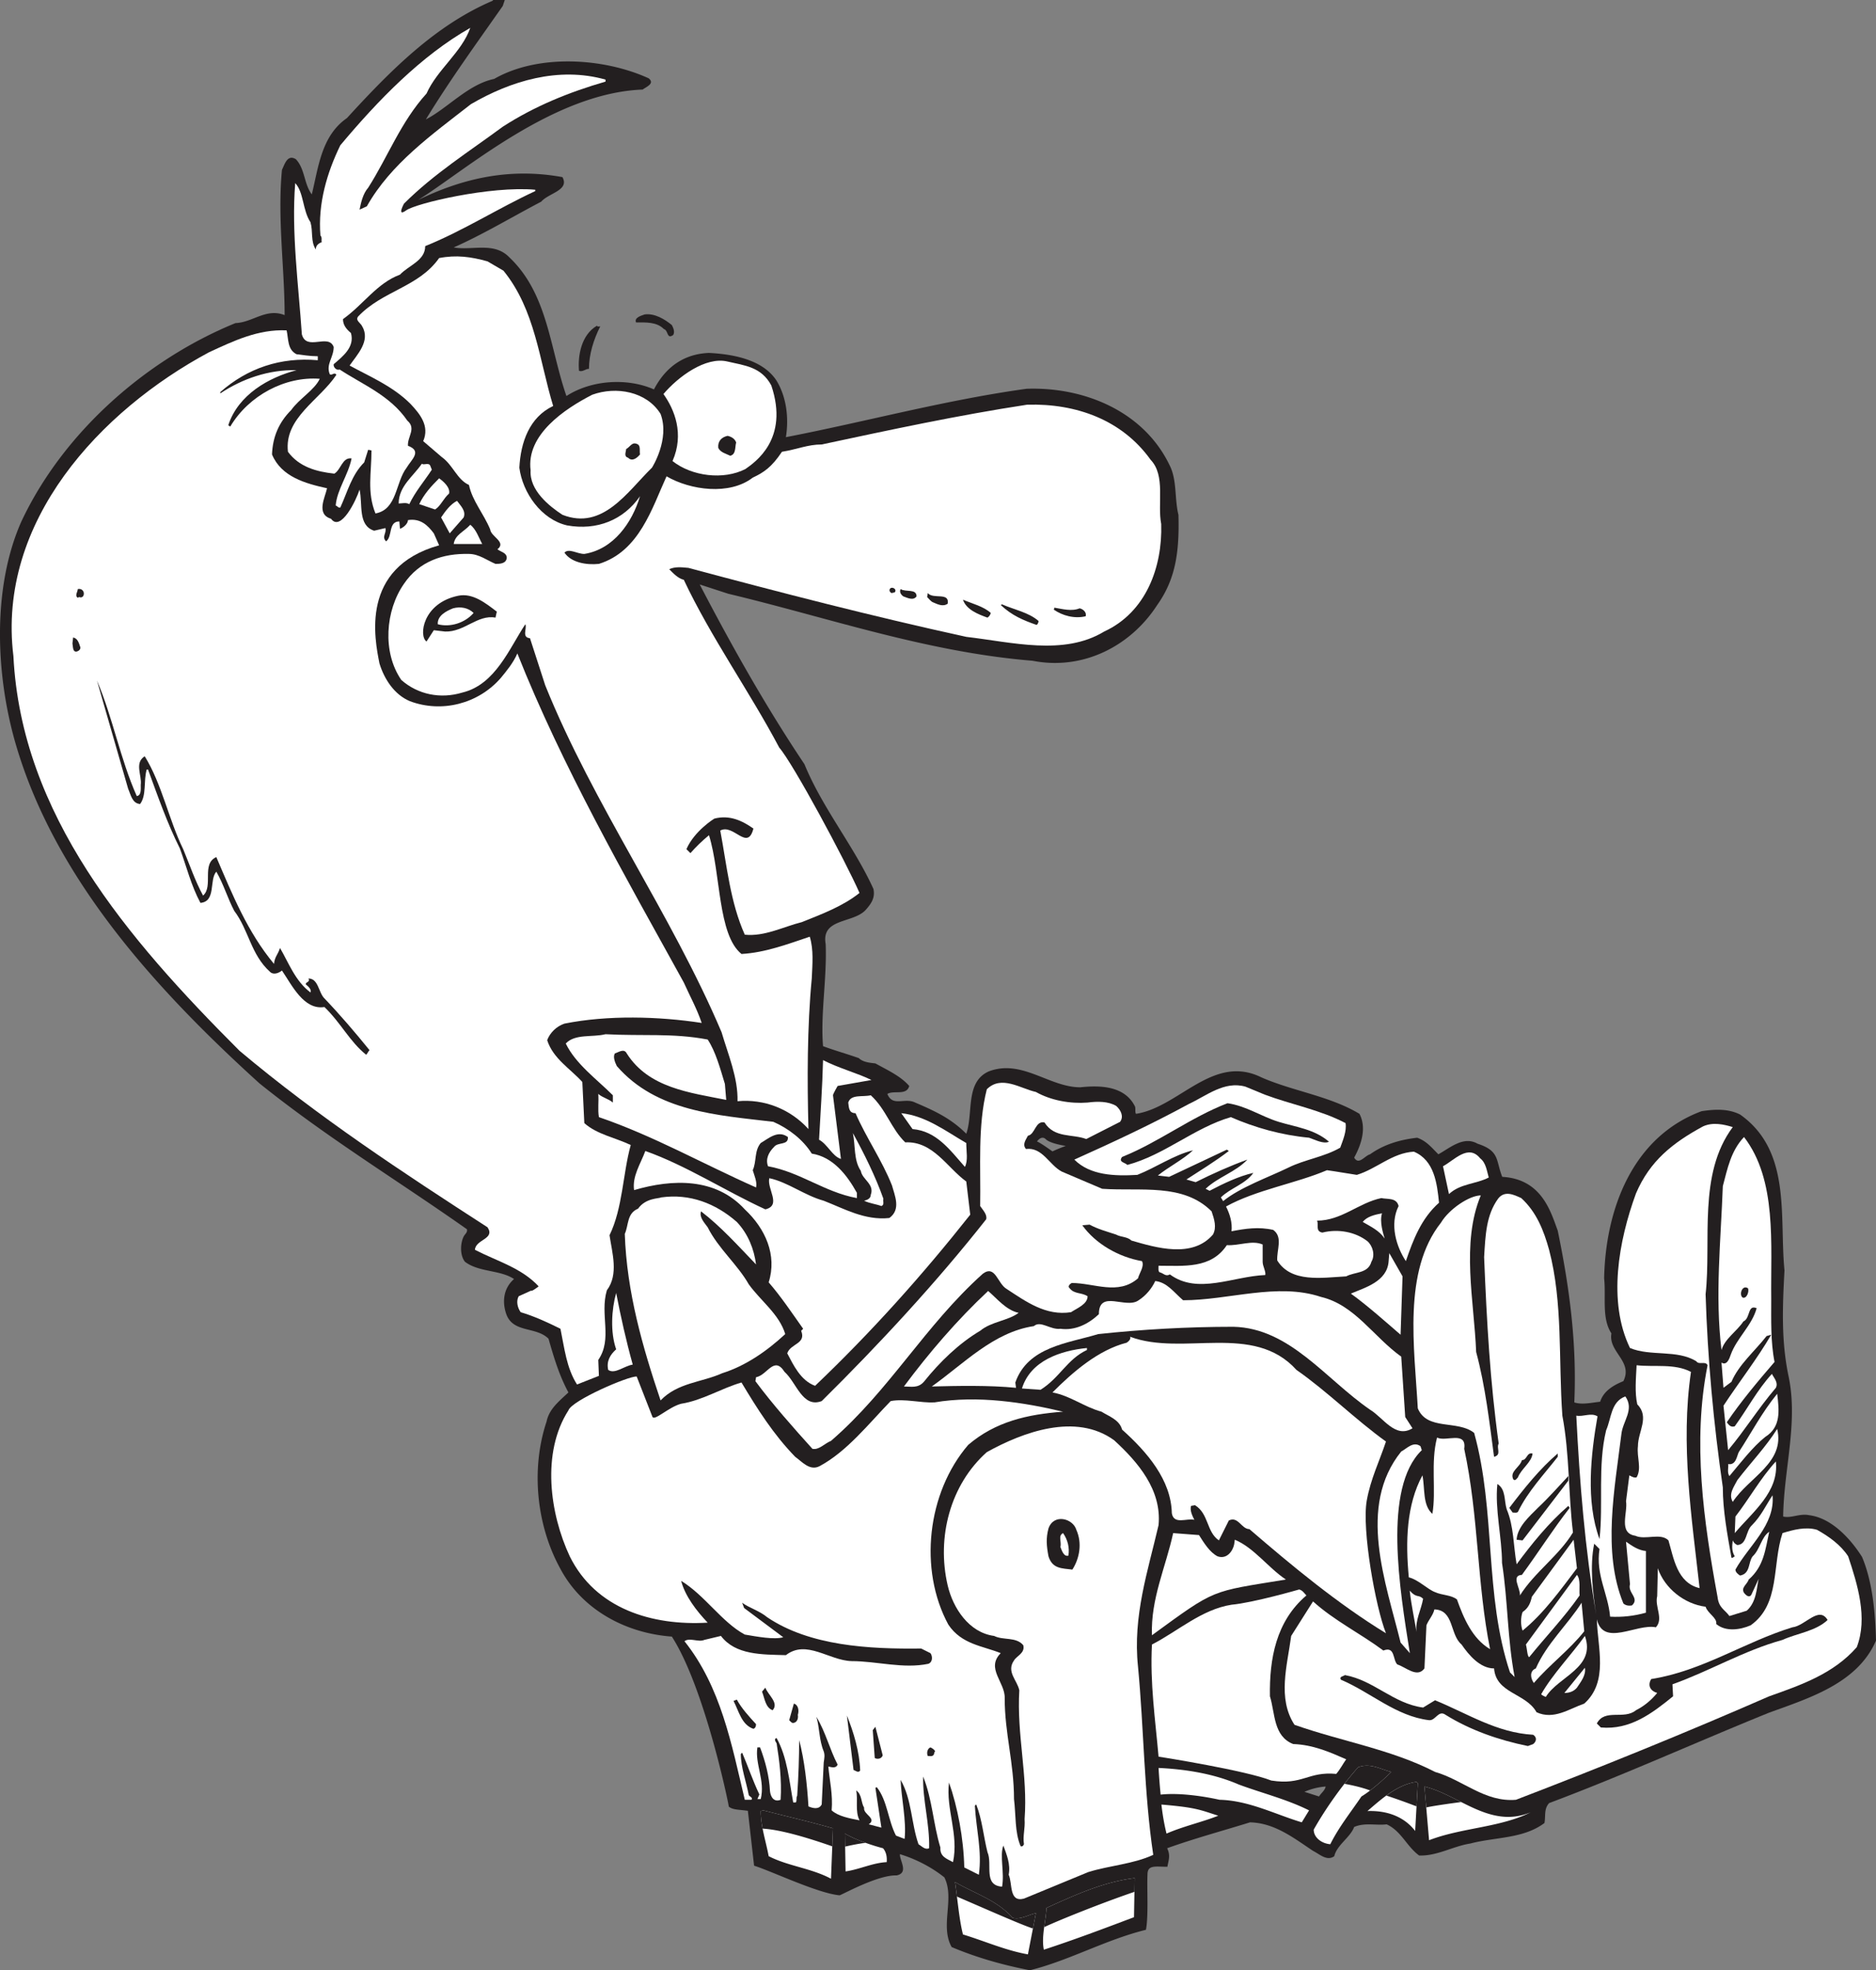
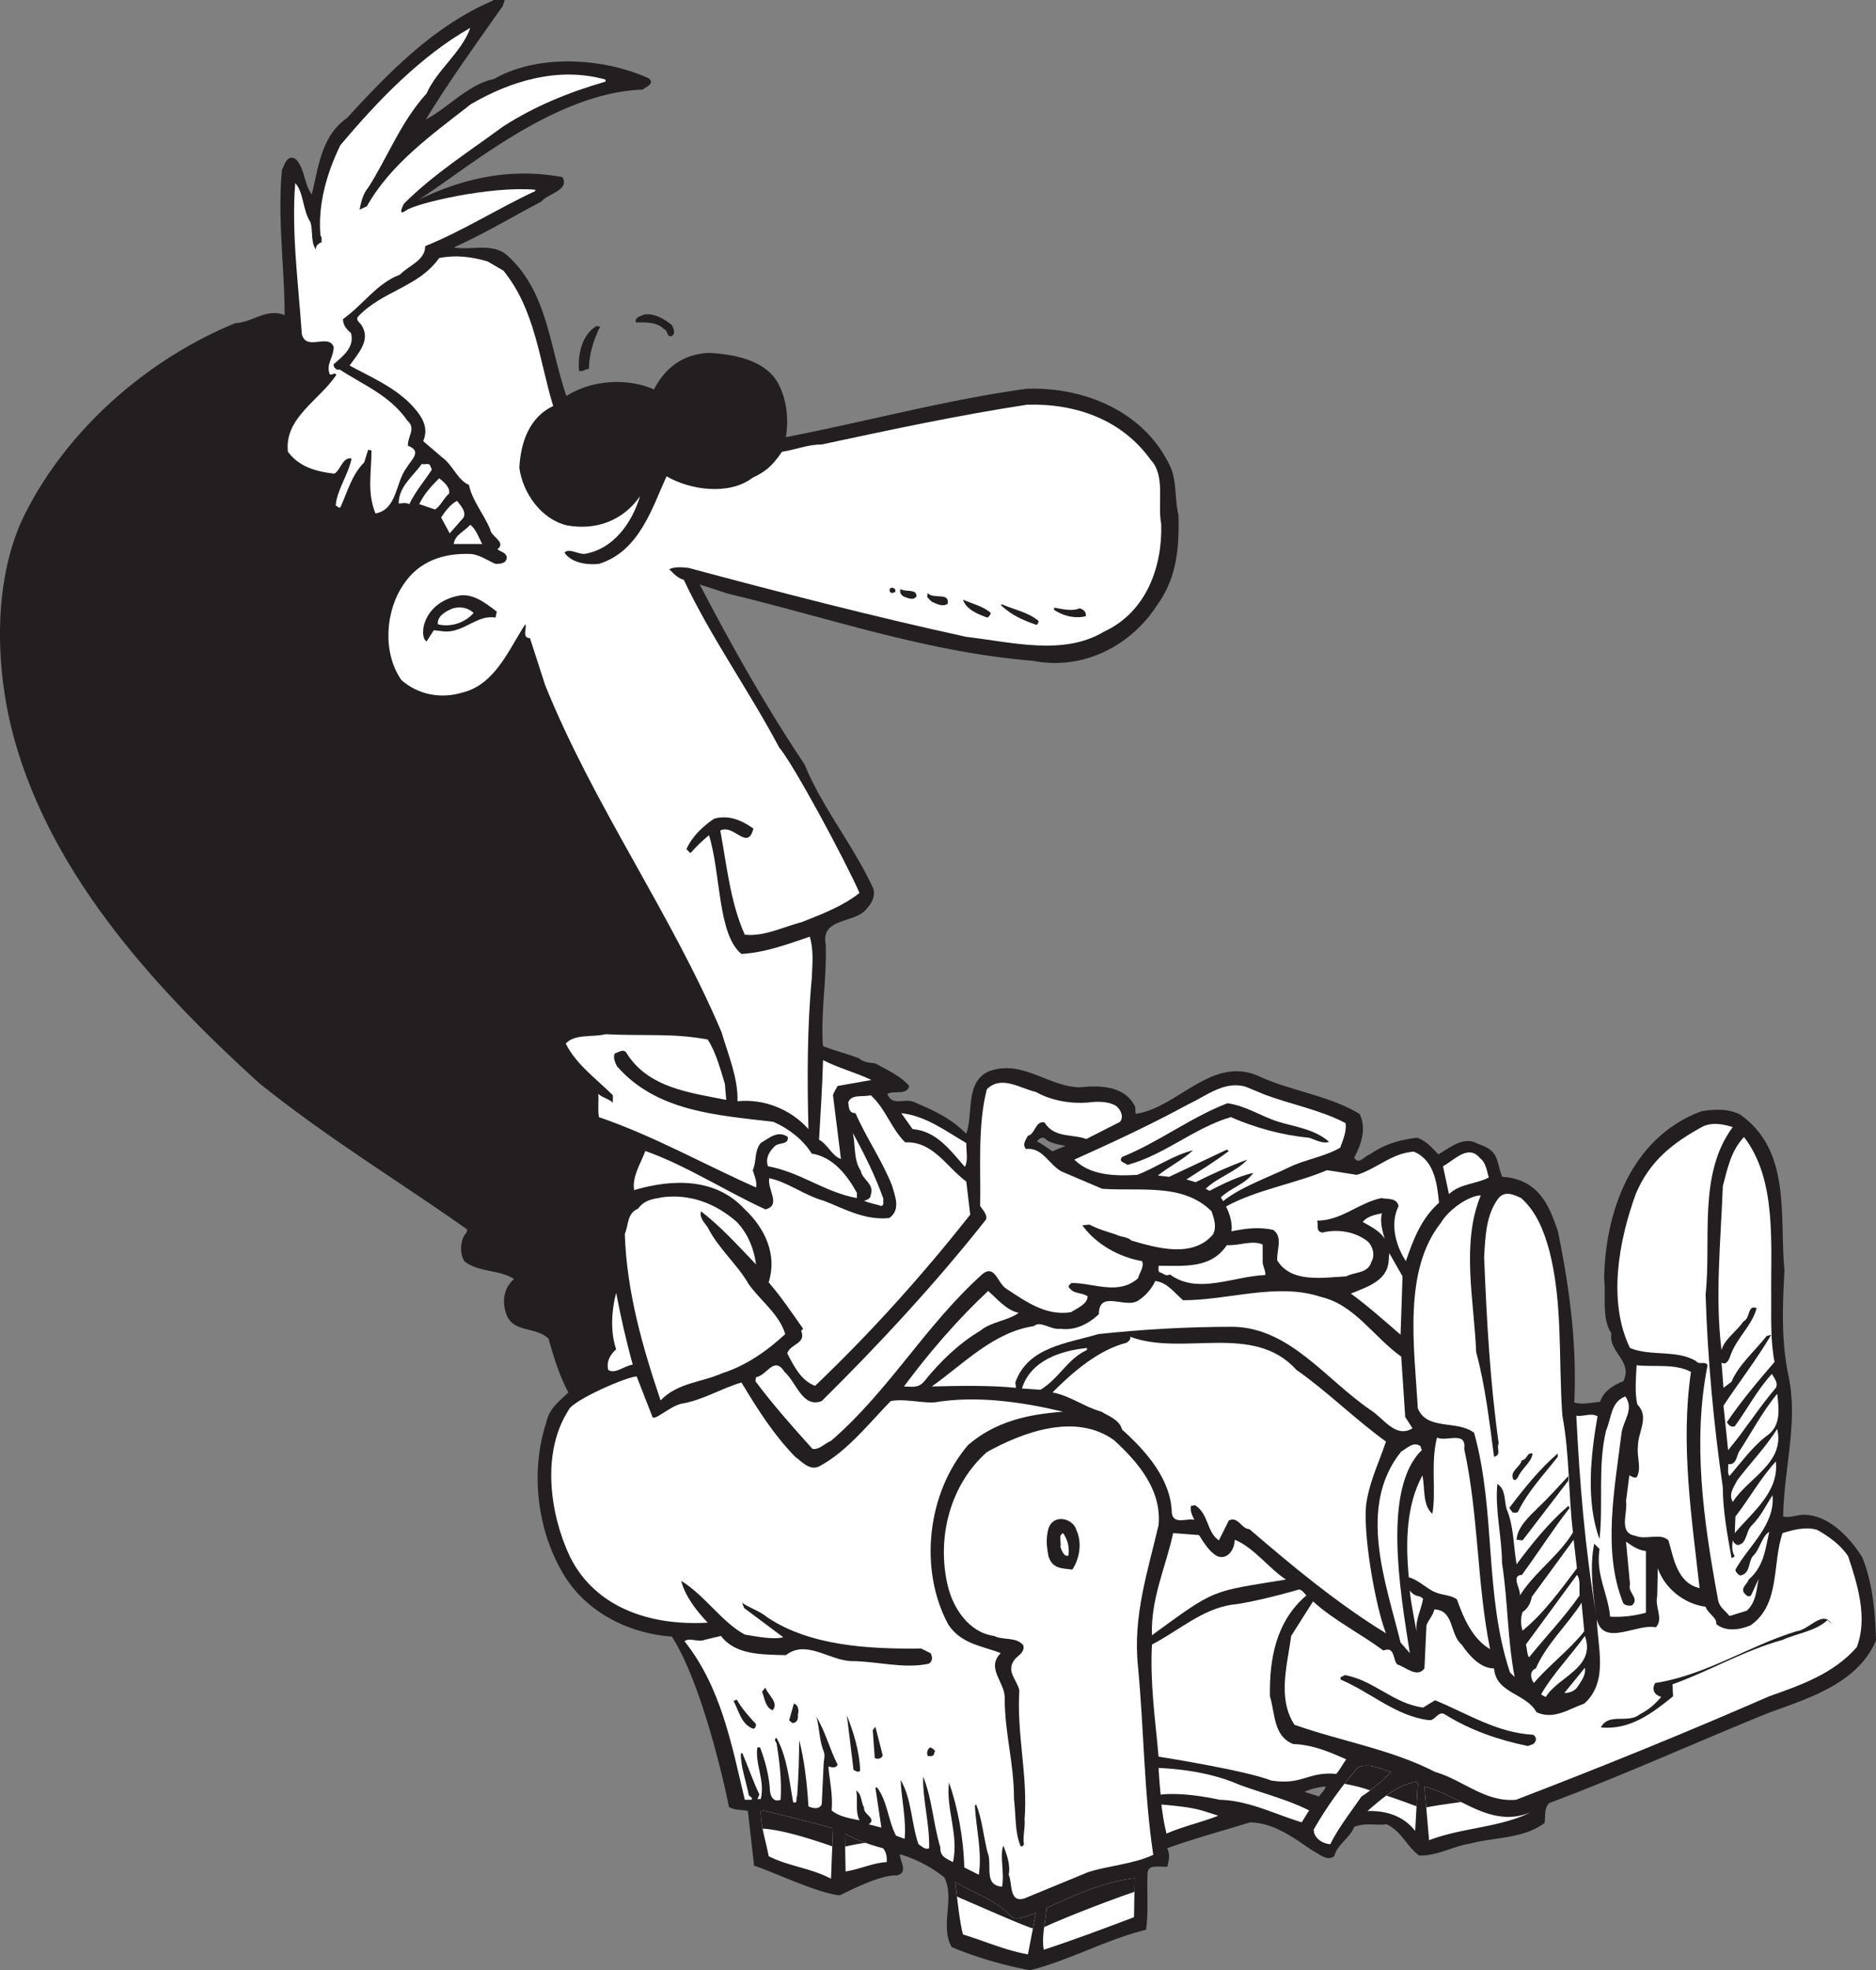
<svg xmlns="http://www.w3.org/2000/svg" width="282.926" height="297">
  <rect width="100%" height="100%" fill="#808080" stroke="none" />
  <defs>
    <clipPath id="a">
      <path d="M0 0h282.93v297H0Zm0 0" />
    </clipPath>
  </defs>
  <g clip-path="url(#a)">
    <path fill="#231f20" d="M63.043 30.156c6.434-3.133 13.582-4.957 21.781-3.457 1.102 2-2.097 2.403-3.199 3.7-4.398 2.3-8.7 4.902-13.2 6.902 2.802.5 6.098-.903 8.4 1.5 5.8 5.5 6.1 13.699 8.6 20.898 3.7-2.398 9.098-2.8 13.2-1 1-1.898 3.266-5.3 8.3-5.5 3.9.2 8.2 1.102 10.2 4.2 1.398 2.3 1.898 5.402 1.398 8.5 11.903-2.297 24-5.598 36.301-7.297 8.7-.301 17.7 3.398 21.602 11.597 1.097 2.2.699 5 1.3 7.403.165 5.796-.5 9.796-3.203 13.597-4 6.2-11.199 9.903-18.796 8.403-16-1.301-30.801-6.5-45.903-10.102l-4.3-1.398c4.8 9.199 9.902 18.296 15.8 27.097 2.7 6.602 7.5 12.403 10.403 18.801.296 1.398-.403 2.3-1.204 3.2-1.898 2-6.699 1.198-6 5.1.204 5.302-.796 10.5-.398 15.4 1.898.698 3.398 1.1 5.398 1.8.602.602 1.602.7 2.5.8 1.801 1 3.801 1.9 5.102 3.4-.398 1.5-2.3.6-3.3 1.198.8 2 2.6.5 4.198 1.301 2.801 1.2 5.301 2.301 7.704 4.7 1.097-3.098-.204-7.797 3.398-9.399 5-1.898 9.102 2.398 13.8 2.398 2.802-.296 6.598-.296 8.2 2.801.2.301 0 .903.2 1.2 6.5-1 11.6-9.098 18.902-5.5 4.796 2.101 10.296 2.8 14.796 5.5 1.102 2.101.301 4.601-.796 6.601.699 1.2 1.597-.3 2.398-.5 2.102-1.5 4.5-2.2 7.102-2.5 1.398.5 2.097 1.398 3.199 2.5 1.8-1 3.8-2.8 5.898-1.602 3.403 1.102 2.735 2.5 3.735 5 6 .336 7.332 5.336 8.367 8.102 1.8 8.7 2.898 17.102 2.5 25.898 1.199.403 2.8 0 3.898-.097.5-1.602 2-2.5 3.5-3.102 1.5-3-2.3-4.398-1.8-7.199-1.5-2.3-.797-5.5-1.098-8.3.199-10.302 4.199-21.302 14.699-25.2 2-.3 4-.398 5.8.5 7.802 5.5 5.9 15.398 6.7 23.5-.3 5.5-.5 10.602.602 15.898 1.5 7-.704 14-.801 21.204 1.199.296 2.5-.5 3.898-.204 3.403.403 6.301 3.602 8 6.301 1.602 3.801 2 8.5 2.102 12.602-2.801 6.5-10.2 8.699-16.2 10.898-11.101 4.5-21.902 9.403-33.101 13.602-.8.898-.5 1.898-.7 3-3.198 2.398-7.402 2.097-11.198 3.097-2.602.403-5 1.903-7.704 1.801-1.898-1.398-2.699-3.699-4.898-4.699-1.602.2-3.3-.3-4.898.398-.602 1.602-2.602 2.704-3 4.403-1.102.8-2.204-.301-3.204-.801-3-2-5.796-4.2-9.5-4.3-4.199 1.3-8.457 2.448-12.5 3.902.536 1.132.204 1.796.036 2.796-1.801 0-3-.332-3 1.168-.102 2 .168 6.235-.235 8.332-6.097 1.5-11.5 4.602-17.5 6.102-4.097-.8-8-1.898-11.8-3.5-1.797-3.2.5-7.3-1.098-10.5-2-1.602-4.403-2.8-6.7-3.5-.101.898 1.399 2.8-.5 3.2-2.8-.098-8 2.8-8.601 3-3.3-.302-10.234-3.634-12.898-4.466l-.938-8.273c-1.402-.2-2.25-.125-2.875-.625-.062-.625-3.687-18.035-8.59-25.637-6.898-.5-13.5-4-16.8-10.199-3.598-6.5-4.5-15-2.098-22.2.398-1.902 1.8-3 3.3-4.402-1.402-2.597-2.203-5.296-3-8.097-1.902-1.903-5.402-.801-6.402-3.801-.597-1.8-.398-3.8 1.2-5.2-2.098-1.402-5.297-1-7.399-2.6-.8-1-.7-2.802-.2-3.802.2-.398.598-.597.5-1.097-10.5-7.403-21.1-13.801-31.3-22-16-14.5-31-31.2-36.8-51.301-3-10.398-3.5-23.5.902-33.398 6.296-13.403 18.796-24.403 32.296-29.903 2.602-.097 4.602-2.3 7.403-1.199 0-7.102-1.102-14.5-.403-21.898.403-.801.801-2.403 2.102-1.602 1.398 1.5 1.2 3.7 2.398 5.3 1-4 1.403-8.8 5.301-11.5 6.5-7.1 13.301-14 22-17.698.2-1 1.301-.5 1.801-.102l-.3.898c-4 5.704-8 11.204-11.598 17.102 3.296-1.7 6.398-5.3 10.296-6.102 6.602-3.796 16.5-3.199 23.301-.097 1 .8-.398 1.3-.898 1.699-13.5.5-26.824 12.273-33.883 16.656zm133.684 239.946 2.199.699c.3-.5.898-.903 1-1.5a9.876 9.876 0 0 0-3.2.8zm-36-97.368s-2.336-.336-3-1c-.668-.668-1.336.332-1.336.332.5.168 2.336 1.5 2.336 1.5.664-.332 2-.832 2-.832" />
  </g>
  <path fill="#fff" d="M61.258 31.71c-1.469 1.063-.332-1.01-.332-1.01 4.5-4.5 9.898-7.9 14.898-11.598 4.801-3.102 10-5.204 15.5-6.801V12c-7.097-2-14.3.2-20.3 3.7-5.899 4.6-12.098 9-15.7 15.402l-1.097.5c.199-1 .5-2.403 1.296-3.301 3-4.7 4.903-9.903 8.801-14.2 1.602-3.601 5.301-6.203 6.602-9.902-7.403 4.2-13.903 10.903-19.602 17.7-2 4.101-3.398 8.8-3 13.601.301.3.102.7.2 1-.5.2-.899.5-.899 1.102-.8-1.204-.398-2.704-.8-4.102-1.2-1.8-1-4.5-2.302-5.898-.597 7.398.5 15.398 1 22.796.704 2.602 4-.199 4.801 1.903 0 1.597-1.199 2.597-.597 4.097.296.301.699-.398 1 .102-2.5 3.8-7.903 6.5-7.301 11.602 1.699 2.296 4.3 3 7 3.296 1-.597 1.199-2.5 2.597-2.296-.5 2.5-2.199 4.699-2.398 7.097.3.102.398.403.7.301 1.1-2.398 1.698-4.898 3.6-6.8l.598-1.9.5.098c0 3.403-.699 6.301.602 9.5 3.3-.597 3-4.699 4.7-6.898.698-1.2 2.402-2.5.198-3.3-.097-1.4 1.301-2.598-.097-3.802-2.602-3.796-6.7-5.398-10.2-7.699-.5.2-1-.398-.902-.8 1.403-1.2 3.2-2.598 2.602-4.7-.7-.597-1.2-1.199-1.2-2.097 3.098-2.204 5.098-5.403 8.598-6.704 1.301-1.398 3.801-2.097 3.801-4.296 5.7-2.301 11-5.704 16.602-8.301v-.2c-6.801-.601-18 2.047-19.47 3.11" />
  <path fill="#fff" d="M75.926 40.8c4.8 5.9 5.398 13.5 7.5 20.4-3.602 1.698-4.903 5.5-5.102 9.3.5 3.8 3.301 7.8 7.2 8.7 4.5.8 8.5-.802 11-4.4-1.2 4-4 8-8.399 8.7-1.102 0-2.3-.898-3-.2 1 1.5 3.3 1.9 5.2 1.7 6.1-1.898 8-8.398 10.198-13.2 3.602 2.098 9.5 2.9 13 .2 1.704-.8 2.868-1.602 4.403-3.898 2.3-.368 3.898-1.102 6-1.102 10.3-2.2 20.5-4.398 31-6 7.398-.2 14.3 2.3 18.597 8.3 2.301 2.4 1 6.598 1.602 9.7.2 6.5-2.3 13.3-8.602 16.2-6.097 3.698-13.898 1.6-20.796.8-14.204-3.102-28.102-6.7-41.903-10.398-1.097-.102-2-.204-2.898.199.5.5 1.3 1.398 2.199 1.597 4.102 8.704 9.898 16.801 14.398 25.301 2.102 2.403 10 17.102 12.102 21.903-2.5 2-5.7 3.199-8.7 4.398-2.8.7-5.6 2.2-8.6 1.898-2.2-4.898-2.7-10.398-3.7-15.699 2-1.097 4.102 3.2 5-.3-1.7-1.2-3.602-2.098-5.898-1.5 0 0-3 1.835-4.204 4.601l.602.602c.8-.903 1.7-1.801 2.8-2.704 1.802 5.801 1.302 15 4.9 17.903 3.6-.2 7-1.5 10.3-2.602.602 2 .398 4.102.3 6.301-.698 7.3-.698 15.398-.5 22.7-2.698-3-6.698-4.598-10.698-4.2.097-3.5-1.403-7-2.403-10.398-7.597-17.903-19.3-34.204-26.597-52.301l-2.301-7.102c-1.301-.097-.403-1.5-.7-2.097-2.402 3.597-4.5 9.097-9.5 10.296-3.3 1-6.703.301-9.203-1.898-2.898-4.2-2.398-10.5.403-14.5 2.3-3.398 5.898-4.602 9.8-4.5 1.5 0 2.797 1 4 1.5.598 0 1.598 0 1.7-.898 0-.801-.903-.903-1.403-1.301 1.403-1.102-1-1.903-1.097-3-1-2.403-2.7-4.301-3.2-6.7-1.8-.8-2.402-3-4.101-4.203l-2.8-2.398c1-2.3-.5-4.102-1.9-5.602-2.698-2.699-6.1-4.097-9.198-5.796 1.097-1.602 3.199-3.704 1.898-5.903-.2-.5-1.102-.898-.602-1.5 3.704-3.898 9.102-4.398 12.204-8.8 2.597-.5 4.796-.2 7.296.5l2.403 1.402" />
  <path fill="#231f20" d="M101.324 49c.2.398.5 1 .2 1.5-1 .7-.7-.7-1.399-.898-1.102-1.102-2.7-1-4.2-1-.3-.704.7-1 1.302-1.204 1.5-.199 3 .704 4.097 1.602m-10.801.2c-1 2-1.699 4.198-1.699 6.402-.597 0-.898.5-1.5.296-.199-2.199.301-5.398 2.7-6.796.101.199.3.097.5.097" />
-   <path fill="#fff" d="M44.727 53.398c.898.102 2 .301 3.199.301v.602c-5.602-.5-10.602 1.199-14.7 4.8v.2c3.297-2.2 7.297-3.602 11.5-3.5-4.203 1.097-8.8 3.699-10.3 8.3l.3.2c2.797-4.7 8.297-7.602 13.5-7.2-.8 1.7-3.101 3-4.3 4.7-1.903 1.898-2.801 4.097-2.903 6.699 1.403 3.398 5.102 4.398 8.301 5.102-.3 1.398-1.699 3.898.602 4.597 1.465 2.035 3.8-2.8 4.3-4.398.5 2.199-.3 5.398 2.2 6.199l1.699-.398c.2.796-.602 1.296.102 2 1-.704.296-3 2-3l.097 1.097c.403-.097 1.2-.699 1.2-1.3 1.902-.297 3 .8 3.902 2l.8 1.8c-12 3.367-9.703 14.2-9 17.801.7 2.3 2.2 4.7 4.598 5.7 4.801 1.8 10.301.402 13.7-3.5.902-1.098 1.902-2.302 2.5-3.7 6.8 17.102 16.101 33.3 25.101 49.602.898 2 2 4 2.7 6.097-6.5-1-14.2-1.199-20.7.102-1.2.398-2.2 1.398-2.602 2.5.903 2.8 3.5 4.3 5.301 6.3l.301 6.2c1.898 1.699 4.7 2.199 7 3.3-1.2 4.297-1.2 9.5-3.2 13.598.4 2.7 1.4 5.903-.402 8.301-1.097 3.7.903 7.3-1.296 10.5l.097 2.398-3.3 1.301c-1.598-2.5-1.899-5.5-2.5-8.398-2-1-4-1.903-6-2.5-.5-.7-.7-1.7-.297-2.403l1.832-.832c.199.102.765-.367 1.066-.566l.102-.102c-2.602-2.796-6.301-3.796-9.602-5.5.102-1.597 3.102-1.597 1.898-3.398-12.699-8.2-25.5-16.602-37.398-26.602-17-17-32.898-35.597-34.102-59.5-2.5-20.296 13.102-37 29.5-45.796 3.704-1.704 7.403-3.5 11.704-3.301.296 1.3.097 2.898 1.5 3.597m71.597 4.704c2.735 8.132-2.5 11.597-3.898 12.597-3.301 1.7-8.102 1.102-11-1.199 1.8-4.102.3-7.766-1.367-10.102 2.199-2.597 6.367-5.699 9.668-4.898 2.597.602 5.097.8 6.597 3.602m-16.699 4.296c1.434 3.836-1.3 8.102-1.3 8.102-3.7 3.602-7.4 9.5-13.5 7.102-2-1.301-5-3.704-4.802-6.704-.699-5.398 5.204-9.296 9.301-11.398 3.602-1.3 8.2-.5 10.301 2.898" />
  <path fill="#231f20" d="M111.023 66.7c-.199.698 0 1.8-.898 2-.602-.302-1.5-.5-1.8-1.2-.098-1 .5-1.602 1.402-1.8.5.1 1.097.402 1.296 1m-14.796.3c.398.3.199 1 .296 1.5-.5.602-1.199 1.102-1.796.5-.704-.2-.301-.898-.301-1.3.699-.4.898-1.2 1.8-.7" />
  <path fill="#fff" d="m64.926 70.3.199.5c-1.102 1.7-2.5 3.302-3.398 5.2-.5-.3-1.102-.102-1.602-.102 0-2.597 2.2-4.097 3.5-6 .3.301 1.102-.296 1.3.403m2.802 4.097c-.903.801-1.204 1.801-2.102 2.403L63.227 76c.699-1.5 1.796-2.7 3-3.898.699.5 1.699 1.398 1.5 2.296M69.926 78l-2.102 2.398-1.3-2.398c.601-.898 1.402-2 2.402-2.5.5.7 1.398 1.5 1 2.5m2.801 4h-4.301c.199-1.398 1.5-1.8 2.5-2.898.898.699 1.3 2 1.8 2.898" />
  <path fill="#231f20" d="M134.926 89.3c-.2 0-.5.2-.602 0-.3-.198-.199-.698.2-.698.402 0 .703.398.402.699M12.625 89.3c.102.5-.2.9-.7.7l-.198.102c-.5-.301 0-.903 0-1.301.398-.102.796.097.898.5m125.602.597c-.5.704-1.403.204-2 0-.403-.296-.602-.699-.403-1.097.801.5 2.403-.102 2.403 1.097M142.926 91c-.7.5-1.5.102-2.2-.2-.3-.1-.601-.5-.902-.8l.102-.602c.8 1 3.3-.199 3 1.602m-68 1.2-.2.902c-2.703-.5-4.703 2.199-7.601 2.097l-1.7-.199-1.1 1.7c-1.2-.802-.598-5.802 4.8-6.9 2.156-.44 4.102 1.098 5.8 2.4m74.501.198c-.102.301-.2.5-.5.704-1.403-.5-3.2-1.204-3.7-2.704 1.399.602 3.098 1 4.2 2m7.199 1.204c0 .199-.102.5-.3.597-2-.699-3.7-1.398-5.4-3l.2-.097c1.8.796 4 1.199 5.5 2.5" />
  <path fill="#fff" d="M71.426 92.398c-1.301 1.5-3.5 2.204-5.403 1.704-.097-1.301 1.301-2 2.301-2.403 1.102-.3 2.301-.097 3.102.7" />
  <path fill="#231f20" d="M162.824 91.7c.5.1 1.102.6.903 1.198-1.704.403-3.5-.097-4.801-1l.097-.296c1.204.199 2.602.597 3.801.097M12.125 97.602c0 .296-.2.5-.5.597-.7.2-.602-.8-.7-1.199l.098-.898c.704.097.903.898 1.102 1.5m8.5 22.398c.7-.102.602-1 .602-1.7.199-1.402-1-3.3.597-4.3 2.602 4.2 3.602 9.5 5.801 14 1 2.398 1.8 4.8 3 7 1.602-1.398-.3-4.8 2-5.8 2.398 5.6 4.7 11.3 8.7 16.1.1-1.1.6-1.402.902-2.402 1.296 2.204 2.296 5 4.597 6.704.2-.403-.3-.903-.699-1.204-.102-.398.7-.296.398-.898 1.5 0 1.5 2.102 2.403 3 2.3 2.398 4.699 5.2 6.8 7.8-.203.2-.3.5-.5.7-2.5-2-3.8-4.8-6.3-7.2-3.102.5-4.903-3.3-6.403-5.5-.5.4-1.296.7-1.796.2-2.903-2.602-3.204-6.3-5.403-9.2-1-1.902-1.597-4-2.699-5.902-1.102 1.204 0 4.5-2.398 4.704-1.403-2.602-2.102-5.5-3.102-8.204-1.898-3.796-3.3-7.796-4.8-11.898h-.2c-.5 1.7 0 3.898-1 5.2-1.2-.098-1.398-1.4-1.8-2.302l-4.7-16.296c2.398 5.597 3.5 11.796 6 17.398" />
  <path fill="#fff" d="M106.727 156.7c1.199 1.8 1.898 4.402 2.597 6.698l.2 2.403c-5.5-1.102-11.7-1.801-15-7-.399-.801-1.2-.2-1.797 0-.301.5 0 1.3.296 1.898 6 6.903 15.204 7.403 23.602 8.403 2.3 1 4.5 2.699 5.8 4.796 3.2.5 5.302 3.204 6.802 5.903v.8c-4.903-.902-8.5-3.902-13.403-4.8-.398-1.102.102-2.102.903-2.903.597-.796 2.199-.199 2.097-1.5-1.5-1.097-2.898.204-4.097.903-1 1.199-.602 2.8-1.204 4.097.204.704.704 1.801.5 2.602-7.898-3.5-15.5-7.8-23.699-10.602-.199-1.097 0-2.398-.097-3.5.699.602 1.5.704 2.199 1.301v-1.097c-2.403-2.403-5.602-4.704-7.102-7.801 1.403-1.5 4-.903 6-1.403 5.602.301 10.102-.199 15.403.801m24.699 6.101-5.102.9s-.699 1.198-.699 1.402l1.2 9.597c-1.302-.398-2-2.199-3.302-2.898.204-3.903.5-7.903.602-12 2.3 1.199 5.3 2 7.3 3m32.598 3.399c1.5-.2 3.102-.2 4.301.5.7.6 1.2 1.6.602 2.402l-5.102 2.597c-2.097-.8-4.8-.097-6.3-2.5-1.399-.3-1.399 1.801-2.5 2-.297.602-.899 1.301-.297 2 2.5-.3 3.5 2.403 5.398 3.403l6.102 2.597c5.796.403 12.199-.898 16.5 3.403.398 1.199.796 2.398.199 3.5-3.102 3.597-8.5 2-12.301.898-.602-.602-1.602-.5-2.3-.898-1.5-.5-2.7-.801-4-1.5l-1.098.097c2 2.801 5.5 4.801 9 5.403.398.796-.403 1.796-.602 2.597-3 2.602-6.602.7-10 .7-.2.101-.7.5-.3.8.698.903 1.8.602 2.698 1.2 0 1.203-1.597 1.8-2.5 2.402-3.796.597-6.796-1.602-9.699-3.5-1.398-.801-1.699-3.7-3.597-2.301-8.801 7.898-14 17.5-22.903 25.2-1 .402-1.8 1.402-2.8 1.198-2.797-3.097-6-6.699-8.598-10.199l.097-.597c1.704-.301 2.704-3.301 4.301-.801 1.801 1.597 2.7 5.5 5.602 4.398 8.699-8.597 17.398-18 24.8-27.398.2-.7-.5-1.403-.902-2 .102-5.903-.398-12.102 1-17.602 2.2-2.199 5.102-.097 7.403.403 2.296 1.296 5.199 1.796 7.796 1.597" />
  <path fill="#fff" d="M184.465 181.059c-.11-.188-.223-.375-.34-.559 1.398-1.398 3.7-2 4.898-3.7-2.199.5-4.5 1.598-6.597 2.7l-.602-.3c1.903-1.802 4.5-2.5 6.301-4.4-2.5.9-5.2 2.098-7.8 3.4l-1.4-.4c2-1.3 4.302-2.698 6.4-4.3l-.302-.2-8.699 4.098-1.699-.199c1.602-1.3 3.8-2.398 5.3-3.8-2.902.703-5.6 2.601-8.402 3.703-3.398.199-7.097.097-9.5-2.301 5.801-2.602 11.602-5.301 17.301-8.403 2.602-1.199 5.301-3.5 8.5-2.597l2.903 1.199c4 1.5 8.398 2.3 12.199 4.3.199 1.2-.403 2.598-.801 3.7-2.398 1.398-5.398 1.8-7.8 3-3.098 1.5-7.262 2.96-9.86 5.059m.437.812c4.5-2.5 10.524-3.473 15.223-5.473 1.5.204 3.102.5 4.5.704 3-.903 5.3-3.301 8.602-3.5 3.097 1.296 3.5 4.796 3.796 7.699-2.699 2.398-3.898 5.597-5 8.8-1.398-2.101-2.5-5.5-1.097-8.3-.301-1.301-1.7-1-2.602-1.2-3.398.7-6 3.399-9.699 3.399.3.602-.3 1.602.8 1.8 2.4-.6 5-.1 6.802 1.302.796.699 1.199 2.097.597 3.097-.5 1.801-2.5 1.5-3.8 2.2-3.7.203-8.297 1-10.399-2.399-.102-1.602.898-3.5-.602-4.602-2.199-.5-4.199-.199-6.296.204.14-1.297-.23-2.54-.825-3.73m-53.578-16.77c2.301 2.097 3.102 5.097 5.2 7.097 4.203-.199 6.3 3.801 9.203 5.903l.597 5c-7.199 9.097-14.898 17.699-23.398 25.796-2.2-.796-3.301-3.199-4.2-4.898.5-1.5 2.899-1.398 2.098-3.398l.301-.301c-1.7-2.403-3.3-4.801-5.2-7 1.302-4.102-.5-8.102-3.6-11-4.4-4.801-10.9-4.602-16.7-2.903-.3-2.097 1-4 1.7-5.898 6.198 2.2 12 6 18.1 8.8 2.5-.6.2-3.1.598-4.698 2.801.597 5.301 2.597 8.204 3.398 3.097 1.2 6.199 3 9.898 2.602 1.8-1.301.8-3.403.398-4.903-1.5-3.8-3.898-7.199-5.5-10.898-1 0-1-.801-1.097-1.602.398-1.3 2.199-.8 3.398-1.097" />
  <path fill="#231f20" d="M192.824 169.102c2.602.796 5.403 1.097 7.602 3-.801.398-2.102-.301-3-.602-4.2-.398-8.102-1.5-11.801-3.102-5.5 1.602-10 5.704-15.602 7.204-.398-.403-1.398-.403-.796-1.204 5.5-2.199 10.398-6 15.898-8.097 2.8.398 5.102 2 7.7 2.8" />
  <path fill="#fff" d="M145.727 172.3c0 1.302.296 2.598-.204 3.598-2.296-2.597-4.296-5.398-7.898-5.699l-1.7-2.398c3.7.398 6.7 2.699 9.802 4.5m115.597-2.403c-5.3 7.102-3.199 17.102-4.097 25.204.296 9.597 1.199 19.5 2.597 29.097 0 3.5.7 7.2 1.301 10.602.2.097.3-.102.5-.2-.5-.8-.398-1.601-.3-2.402.1.301.402.602.698.7 1.5-.098 1.204-2.098 2.204-3 1.398-1.399 2.097-3 3.097-4.5.403 4.5-3.597 7.601-5.597 11.203 0 .398.398.699.699.898 1.597-.3 1.199-2 1.898-2.898 1.102-1 1.301-2.903 2.5-3.704-.597 2.704-.8 5.204-3.097 7.204-.204.699-1.204 1.199-.704 2 .301.398.801.796 1.102.296l1.102-2.398c-.301 1.3-.301 3.5-1.801 4.8l-2.602.802c-.765-1.036-1.597-1.204-1.8-2.903-2.098-11.398-3.797-23.398-1.5-34.898-.297-.7-1.297 0-1.7-.602-2.898-1.8-6.898-.699-10-2-3.398-7-1.699-16.199.903-23.3 2.097-4.899 5.5-7.598 10.097-10.098 1.5-.7 3.2-.301 4.5.097M133.227 180.7c-.102.402.199.902-.301 1.1-.801-.3-1.801-.402-2.602-.8.403-.102 1-.3 1-.898.602-1.602-1.3-2.301-1.5-3.602-1.097-1.602-.8-3.8-1.199-5.7 1.7 3.098 3.398 6.5 4.602 9.9" />
  <path fill="#fff" d="M267.125 195.8c0 3.098-.102 6.5.5 9.5-2.5 2.9-5.102 6-7.2 9.098.302.403.598.801 1.2.602 1.898-2.602 3.398-5.5 5.602-7.898.296.597 1 1.296.597 2.097-2.8 3.301-4.597 6.301-7.199 9.403l-.7-6.704c2.302-3.5 5.098-7.097 7.2-10.699l-.7.2c-1.8 2.3-4.198 4.3-5.3 6.902l-1.2.898-.3-3.8c.8.5 1.2-.598 1.398-1.2.903-2.5 3.204-4.398 3.903-7-1.403-.597-.903 1.5-2 2-1 1.5-2.801 2.602-3.301 4.301-1-8.102-.102-16.5.2-24.7.698-2.6 1.198-5.3 3.198-7.402 5 6.5 4 16.102 4.102 24.403m-43.898-21.199c.898.699 1 1.898 1.296 2.898-1.898 1-4.296.898-6 2.5l-.898-4.2c1.7-.902 3.8-3.402 5.602-1.198m10.398 13.796c2.102 8 1.398 16.602 2 25 1.102 5.801.898 11.903 1.602 17.602-2.102 3.5-5.801 6-8 9.5.097-1.102-1.403-3 .296-3.102 2.5-3.398 4.704-6.898 7.204-10.097l-.204-.301c-3 2.602-5.5 5.7-7.796 8.8-.5-2.8-.403-5.698-1.5-8.3-.403-1.3-.102-3-1.403-3.8-.398 3.8.7 8.1.7 11.902.902 5.796.8 11.398 1.902 17.199l-.7-.7c-3.902-11.703-2.101-24.203-5.402-36.101-2.5-2-7.097-.3-8.5-3.7-.5-9.1-2.3-20.698 3.5-28 1.235-2.066 4.301-4.1 6-4.1-3 7.198-1 15.902-.699 23.6 1.398 5.2 2 10.598 2.7 15.802 1.198-.301.3-1.301.698-2-1.296-9.301-1.796-18.301-2.199-28.102.2-3.3.301-6.3 2.102-8.8 1-1.302 2.398-.598 3.5-.098 2.3 2.097 3.398 4.898 4.199 7.796m-122.5-4.198c1.7 1.8 2.602 4.1 2.898 6.402-2.699-2.801-5.296-5.704-8.296-8-.301.898.5 1.699 1 2.398 1.597 3.2 4.5 5.602 6.199 8.602 1.8 2.5 4.597 4.5 5.5 7.5-2.801 2.597-6 4.796-9.5 5.898-3.102 1.398-6.7 1.398-9.301 4.102-2.7-8-5.102-16.301-5.398-25.102.597-1.3.296-3.102 2-3.8 1.164-1.634 3.097-1.5 3.5-1.7 4.296-.602 8.199.898 11.398 3.7m97.301-1.302c-.403 1.301.199 3.102.398 3.801-.8-1.199-2.097-1.8-3.3-2.5.601-.8 1.8-1.097 2.902-1.3m-18 7.301c0 .698.5 1.402.398 2-4.898.198-10.199 3-14.398-.098-.602.398-1-.204-1.5-.301-.301-.102-.2-.7-.2-1 3.797 0 7.899.5 10.297-3.102 1.903.102 3.801-.8 5.403-.098v2.598m20.801 11.001c-2.204-1.9-5-4.4-7.5-6.2 2.097-.898 5.5-1.8 5.699-4.898l.097-1.204 2 3.5-.296 8.801" />
  <path fill="#fff" d="M178.426 196c6.898 0 14.199-2.7 20.8-.5 5.098 1.2 7.899 6 12.098 9l.602 9.102 1.097 1.699c-2.597 1.597-4.398-1.602-6.398-2.801-6.7-4.602-12.102-12.3-20.602-12.5-7 0-13.796.398-20.398 1.102-4.602 1.398-10.602 1.898-12.5 7.296l.102.801c-4.102-.398-8.704-.3-12.704-.199 4.801-3.398 9.301-8.2 15.403-9.102 1-.898 2.5.602 4 .403 2.199.3 4.199-.7 5.8-2.2 0-3.8 4.098-.703 6-2.101 1.098-.7 2-1.8 2.5-2.898 1.797.199 2.797 1.699 4.2 2.898" />
-   <path fill="#231f20" d="M263.625 194.2c.2.5-.2 1.6-.8 1.402-.598-.403-.098-2 .8-1.403" />
  <path fill="#fff" d="M153.625 197.898c-1.602 1.204-4.102 1.301-5.8 2.704-3.2 1.898-6.098 4.699-8.5 7.699-.9 1-1.9.699-3 .699 3.8-5.102 8-10 12.698-14.398 1.301 1.097 2.704 2.898 4.602 3.296M95.426 205.7c-1.301.198-2.7 1.5-3.7.8-.3-1.3.297-2.3 1.2-3.102-.903-2.597-.7-6 0-8.5.699 3.602 1.5 7.204 2.5 10.801m100.097.801c4.602 3.2 8.903 7.5 13.5 10.8-1 3-2.308 5.614-2.898 8.9-.773 4.323 1.324 16.062 2.898 20-7.199-4.4-14.097-10.098-20.597-15.7-1.2 0-1.7-2-3.102-1.3l-1.5 3c-1.898-1.302-1.5-4-3.597-5.302l-.602.102c-.2.7.2 1.5.5 2.102-1.102-.301-3.102.796-3.398-1-.102-5-3.704-9.204-7.5-12.602-.403-1.5-2-2-3.102-2.7-2.602-.698-4.7-2.402-7.398-2.902 3.097-3.097 6.898-6.398 11.199-7.5.3-.199.699-.597.5-.898 8 3 18.597-2.2 25.097 5m-31.597-3c-3 1.398-4.102 4.2-7 6l-2.801-.2c1.3-4.198 5.8-5.698 9.8-6.1v.3m91.098 3.3c-1.597 10.9.102 21.9 1.301 32.598-3.398-.796-3.898-4.5-4.699-7.199-1.2-1.199-3.5 0-5-.699-2.602-.398-1.102-3.5-1.398-5.2l.5-3.902c.398.204.699.403 1.097.301.801-1.398 0-3 .2-4.699 0-2.2 1.8-4.398-.098-6.3-.403-1.802-.2-3.9-.102-5.9 2.7.302 5.7-.3 8.2 1" />
  <path fill="#fff" d="M98.39 213.566c.301.7 2.434-1.464 4.337-1.964 3.199-.5 6-2.301 9.097-3.204 2.403 4 4.801 7.801 8.102 11.204 1 .699 2.199 2.199 3.699 1.398 4.102-2.2 7.398-6.398 10.7-9.8 2.1-.4 4.5.3 6.6.198 6.5-1.097 13.5 0 19.4 1.403-5.4.398-10.2 1.5-14.302 5-6.199 7.199-7.5 18.8-3 27.097 2 3 5.204 3.204 7.903 4.301-2.301 2.301.699 4.403.597 6.801 0 5.3 1.403 9.7 1.403 15.2.3 2.402.097 5 1 7.1.3.098.398-.1.5-.3-.2-1.3.199-2.3.097-3.8.5-6.598-1.199-12.7-.796-19.4-.301-1.5-2-2.8-.801-4.5.398-.698 1.699-1.1 1.398-2.3-1.097-1.3-3-.7-4.398-1.398-3.801-.5-6.2-4.204-7-7.602-1.7-7.3.398-15.2 5.898-20.102 5.403-3 13.403-6 19.2-1.796 3.601 3.296 7.203 7.5 6.703 12.796-1.602 6.903-3.903 13.704-3.102 21.301.898 9.403.898 19 2.3 28.403-3 1.398-6.6 1.597-9.8 2.597l-9.7 4c-2.3.602-1.698-2.3-2.3-3.597.3-1.602-.3-3-.8-4.403-.598 1.5.198 4.102-.2 6.2-2.898-.2-1.398-3.399-2.2-5.2-.6-2.398-.8-4.898-1.698-7.199l-.204.2c.204 3.6 1.102 6.8.602 10.402l-2.2-1.102c-.1-4.398-1-9.102-2.3-12.8-.5 4 1.5 7.8.602 12-.903-.5-2-.802-1.903-2.2-1.097-3.602-1.199-7.2-2.597-10.7-.102 3.5 1 7.098.898 10.802-.602.296-1.102-.301-1.602-.602-1.097-3.102-1-6.8-2.699-9.7.102 2.7.903 6.2.602 8.9l-1.301-.5c-1.2-2.302-1.3-5.302-2.898-7.302l-.204.102.903 6-1.903-.5c1.301-.898-.898-1.5-.699-2.5-.5-.8-.3-2-1.199-2.602.3 1.403-.2 3.102.5 4.5-1.5-.296-3.2-.597-4.2-1.5.2-2.398-.3-4.398-.5-6.597.302 0 1.098.398 1.4-.301-1.2-2.3-1.802-4.898-3.2-7.2.5 1.7.398 3.5 1.102 5.2.199.602.097 1 0 1.7l-.301 6.3c-.403.8-1.301.602-2 .3-.2-3.3-.602-7-1.403-10 0 2.598-.097 5.5-.296 8.4-.204.3 0 .698-.204 1h-.398c-.602-3.302-.898-6.802-2.5-9.7-.5.102-.102.602 0 .8.398 2.5.8 5.5.602 8.5-1 .4-1.5-.402-1.602-1.3-.102-2.2-.7-4.5-1.5-6.602h-.398c-.403 2.5 1.199 5 .5 7.801h-.5l.296-.699c-1-2.102-1.699-4.2-2.597-6.3l-.2.198c0 2 .797 4.102 1.2 6.204.097.199.699.398.398.699h-1c-2-8.403-3.597-17-9.097-23.903.796-.597 2.097.204 3-.199l2.5-.597c2.199 2.898 6.199 2.796 9.796 2.898 3.102-2.398 6.5.8 9.903.898 3.8 0 7.8 1.204 11.597.403.704-.301.602-1.2.301-1.602l-1.398-.699c-7.903.102-16.801-.398-23.2-4.7-1.203-1-2.703-1.402-3.8-2.198l.3.796 5.899 4.403c-1.398.398-4-.102-5.8-.403-3.5-1.898-6-5.898-9.598-8.097.597 2.3 2.296 4.5 4 6.3-8.403.5-16.903-2.101-20.801-10-3-6.402-4.301-15.601-.2-22 .5-1.5 9.098-5.203 10.297-5.101l2.368 6.066m167.836 3.036c-1.903 1.5-3.801 4-5.403 5.898-.398-.5-.097-1.398-.199-1.8 1.2.198 1.3-1.2 1.602-1.802 1.898-2.898 3.5-6 5.796-8.796.301 2.5.602 5-1.796 6.5m-21.704-.402c-1 8.198-2.898 17.698.301 25.5.301.3.801.402 1.301.3 1.2-1.102-.7-1.898-.3-3.2l-.598-6.402c1 .704 1.898 1.301 3 1.403v9.3c-1.801.5-3.602.7-5.403.598-.3-3.5-2.199-6.3-1.597-10.199l-.801-.8c-.7 3.402-.2 7.5.3 10.698-1.703-10-2.5-20-3-30 1.098.204 2.2-.5 3.2.102-1 5.7-1.801 12.8.3 18.5.598-5.3-.3-11 1-16.398.797-1.801.7-4.301 2.899-5.102 1.398 2-.398 3.7-.602 5.7m16.801 10.198c-.699-1.199.2-2.296.7-3.296 2-2.602 4.3-5 6-7.704 1.203 5.102-4.297 7.301-6.7 11m-48.855 11.379c-.516-5.382-.364-10.933 2.054-15.379.403 2 0 4.5 1.5 5.801.602-3.5-.296-7.699.704-11.5 1.296.7 4.5-1.097 4.097 1.7 2.2 10.203 1.903 20.3 3.903 30.203-2.704-1.602-4-4.704-5-7.5-.903-.704-2.204-.602-3.301-1.102-1.102-.398-2.574-1.914-3.957-2.223m.133 1.996c1.05 1.196 1.324.528 2.023 1.227-.3 1.7-1.2 3.2-1 5-.352-2.172-.746-3.824-1.023-6.227" />
  <path fill="#fff" d="M214.426 218.602c-5.903 5.699-3.324 21.046-1.801 30.597l-1.398-1.597c-2.204-9-6.602-20.5.097-28.801.801-.403 1.801-1.602 2.903-.801l.199.602" />
  <path fill="#231f20" d="M231.125 219.102c-.102 1.296-1.7 2.296-2.2 3.597-.198.2-.402.602-.698.301-.602-1.2 1-1.8 1.296-2.898.801 0 .704-1.204 1.602-1m3.801.5c-2.102 2.699-4.5 5.199-6 8.296-.2.204-.5.102-.801.102l-.5-.7c2.2-2.902 4.602-5.902 7.3-8.198v.5" />
  <path fill="#fff" d="M267.824 220.3c.5 4.598-3.5 7.598-6.199 10.802l.102-2.5c2.097-2.704 3.796-5.801 6.097-8.301" />
  <path fill="#231f20" d="m236.523 223.2-6.898 9-.898-.098c.097-1.903 1.898-3.5 3.199-4.801 1.699-1.602 3.097-3.2 4.597-4.801v.7m-74.199 7.402c.903 2 .5 4.296-.597 6-1.602-.204-3-.102-3.602-2-.3-1.602-.398-2.704 0-4.204.8-2.296 3.7-1.5 4.2.204" />
  <path fill="#fff" d="M278.727 234.602c1.398 4.199 3 9.296 1.296 13.699-3.5 4-8.398 5.699-13.199 7.398-12.597 5.5-25.398 10.7-38.199 15.602-4.7.398-8-3-12.2-4.2-6.6-3.402-14.1-4.601-21.198-7.101-2.602-4-1.102-8.898-.5-13.398l3.296-5.204c3.204 2.903 7.102 4.801 10.602 7.403 1.8-.7 1.398 1.398 2.102 2.097 1.296.403 3 2.102 4.097.602.102-2 .2-4.3.301-6.5.3-.8 1-1.5 1.2-2.398 3 .097 2.3 3.796 4.1 5.296 1.098 1.602 2.802 3.602 4.9 3.602.3 3.8 4.8 3.7 6.402 6.602 2.597 1.199 4.898-.5 7.199-1.301 3.699-3.301 2-8.5 1.898-12.7 1 4.2 6 .598 8.903 1.2 1.199-1.301-.204-3.102.199-4.7l.097-4.203c1 3 4 5.403 7.204 5.801.296 1 1.796 1.7 1.597 2.602 1.403 1.199 3.602.898 5.2.199 4.5-3.2 3.203-9.102 4.8-13.898 1.602-.5 3.5-1 5.2-.5 1.8 1 3.601 2.296 4.703 4m-117.602-.102c-.7.2-1-.8-1.2-1.3.2-.802-.402-1.7.4-2.098.698 1 1 2.199.8 3.398m19.699-3.102c.7 1.102 1.602 2.602 2.801 3.204 1.398.5 2.3-.801 2.5-1.801l.102-.7c2.898 1.2 5 4.2 7.699 6-11.453 1.88-10.45 1.297-20.2 8.399-.203-5.5 2.098-10.3 3.2-15.398l3.898.296" />
  <path fill="#fff" d="M237.824 236.398c-2.5 3.301-5 6.801-8.199 9.403-.3-.801-.3-2 0-2.801.898-.602 1.2-1.398 1.398-2.3l6.301-8.598.5 4.296m.403 4.102c-2.301 3.3-5.102 6.2-7.602 9.3-.3-.1-.3-1.198-.5-1.902l7.7-10.5c.6.704.3 2.204.402 3.102m-41.204 0c-4.597 3.898-5.597 9.602-5.5 15.2.801 2.6.5 6 3.5 7.198 3 .102 5.5 1.204 8 2.301-.5.7-.898 1.5-1.5 2.2-4.296-.399-5.046 1.75-9.796 1-3.801-1.5-16.301-3.5-17-3.598-.5-5.7-1.301-11-1-16.903 3.898-2 7.5-5.296 12-6 3.296-.296 10.199-2.296 10.199-2.296.5.097.8.597 1.097.898m41.903 5.398c-2.2 2.801-5.2 5-7.602 7.801-.5-.699-.699-1.8.301-2.199 1.602-3.7 4.8-6.602 6.898-9.898l.403 4.296" />
-   <path fill="#231f20" d="M275.625 244.2c-1.8 1.698-4.602 2-6.8 3-5.802 1.6-11 4.698-16.598 6.698l.097 1.801c-3.199 2.602-6.5 5.102-10.898 4.7l-.602-.598c1.2-2.301 4.102-.5 5.903-2 1.199-.602 2.296-1.5 3.199-2.602-1-.3-1.5-1.097-.903-2.097 7.704-1.204 14.102-5.602 21.301-7.801 1.903-.2 4-3.301 5.301-1.102" />
+   <path fill="#231f20" d="M275.625 244.2c-1.8 1.698-4.602 2-6.8 3-5.802 1.6-11 4.698-16.598 6.698l.097 1.801c-3.199 2.602-6.5 5.102-10.898 4.7c1.2-2.301 4.102-.5 5.903-2 1.199-.602 2.296-1.5 3.199-2.602-1-.3-1.5-1.097-.903-2.097 7.704-1.204 14.102-5.602 21.301-7.801 1.903-.2 4-3.301 5.301-1.102" />
  <path fill="#fff" d="M233.125 255.8c-.2-.1-.5-.198-.7-.402 1.7-3 4.598-6 6.598-8.796 1.704 4.796-4 6.097-5.898 9.199m4.699-1.403c-.5.602-1.199.801-1.898.801l3.097-3.8c.204 1.101-.597 2.101-1.199 3" />
  <path fill="#231f20" d="m214.625 257.398 1.8-1.097c4.9 2 9.302 4.898 14.802 5.199.597.398.5 1 0 1.398l-.801.301c-4.403-.898-8.7-2.398-12.403-4.699-1.097-.8-1.5.898-2.5.8-5-.6-8.796-4.198-13.296-6.1-.301-.5.398-.5.597-.7 4.403.8 7.301 4.3 11.801 4.898m-98.102.402c-1.097-.402-1.199-1.8-1.597-2.8l.5-.602c.398 1.102 2.097 2.301 1.097 3.403m-2.5 2.097c0 .301-.097.602-.398.704-1.8-.602-2.2-2.704-3-4.204l.5-.199c.7 1.301 1.8 2.5 2.898 3.7m6.301-1.399c.102.5-.097 1.102-.597 1.2-.301.1-.5-.2-.704-.4l.704-2.5c.699.2.796 1.098.597 1.7m9.403 8.398c-.301.403-.704 0-1-.097l-1-8.2c1 2.5 1.898 5.399 2 8.297m3.398-2.296c-.2.597-.898.597-1.2.398l-.3-4.2.398-.5 1.102 4.302m7.898-.602c-.199.2-.097.5-.296.602-.204.199-.5.097-.801.097-.2-.398-.102-1.097.398-1.3.2.101.602.3.7.601" />
  <path fill="#fff" d="M209.824 267.102c-1.097 1.097-3 2.796-4.5 3.699-1.699 2.5-3.398 4.597-4.699 7.199-1.3-.102-2.5-1-2.5-2.2 1.8-3.198 4.3-6.698 6.7-9.402 1.8-.699 3.402.301 5 .704m-34.785 3.421a94.352 94.352 0 0 1-.313-4.023c4.199.2 8.398.898 12.097 2.5 3.5 1.3 7.2 2.2 10.602 3.898l-1.102 1.801c-4-1.199-8-3.3-12.398-3.398-2.7-.602-6.29-1.074-8.887-.778m.117 1.497c5.196.44 5.77.78 8.57 1.68-2.203.902-5.3 1.6-7.8 2.698-.36-1.437-.598-2.898-.77-4.378m38.668-3.22-.398 7.2c-1.7-2.2-4.301-3.102-7.2-3 2.098-1.8 4.5-4 7.399-4.398l.2.199m16.999 4.399c-4.597 2.3-10.398 2.3-15.3 4.198l-.7-8.097c5.301 1.3 9.903 6.398 16 3.898m-105.199 2.403-.3 7.597c-3-1.597-6.5-1.898-9.4-3.398-.402-2.2-1.198-4.5-1.198-6.801l.398-.102c3.5.903 7 1.704 10.5 2.704m7.551 3.008c.406.476.625 1.14.55 2.09-2.101.1-4.101 1.1-6.203 1.402l-.097-5.704c1.648.977 4.3 1.836 5.75 2.211M171.023 289c-4.5 1.7-9 3.398-13.597 4.898-.403-1.898.3-4.296.398-6.296 4.2-1.903 8.5-3.903 13.301-4.5l-.102 5.898m-18.296.102c1.296.296 2.398-.5 3.5-.704l-1.204 6.204c-3.398-.602-6.5-2-9.796-3-.602-2.403-.801-5.301-1.204-7.903 2.903 1.7 6.301 2.7 8.704 5.403" />
  <path fill="#231f20" d="M204.824 266.398a53.855 53.855 0 0 0-2.062 2.493c1.082.203 2.511.496 3.875 1.007a34.435 34.435 0 0 0 3.187-2.796c-1.597-.403-3.199-1.403-5-.704m-89.699 6.5-.398.102c0 .883.117 1.77.285 2.648 2.496.141 6.246 1.184 10.508 2.672l.105-2.718c-3.5-1-7-1.801-10.5-2.704m56 10.204c-4.8.597-9.102 2.597-13.3 4.5-.048.91-.216 1.906-.348 2.898 2.226-1.05 8.664-3.637 13.613-5.324l.035-2.074m-18.398 6c-2.403-2.704-5.801-3.704-8.704-5.403.114.715.207 1.453.297 2.196 5.285 2.28 9.618 4.203 11.457 4.812l.45-2.309c-1.102.204-2.204 1-3.5.704m-25.301-12.704.035 1.961c.984-.23 2.047-.437 3.078-.574-1.101-.394-2.246-.87-3.113-1.387m86.199-7.796c-1.668.23-3.168 1.062-4.543 2.062a103.78 103.78 0 0 1 4.55 1.629l.192-3.492-.199-.2m1.199.699.274 3.157c1.02-.227 3.086-.527 5.265-.816-1.824-.918-3.636-1.875-5.539-2.34" />
</svg>